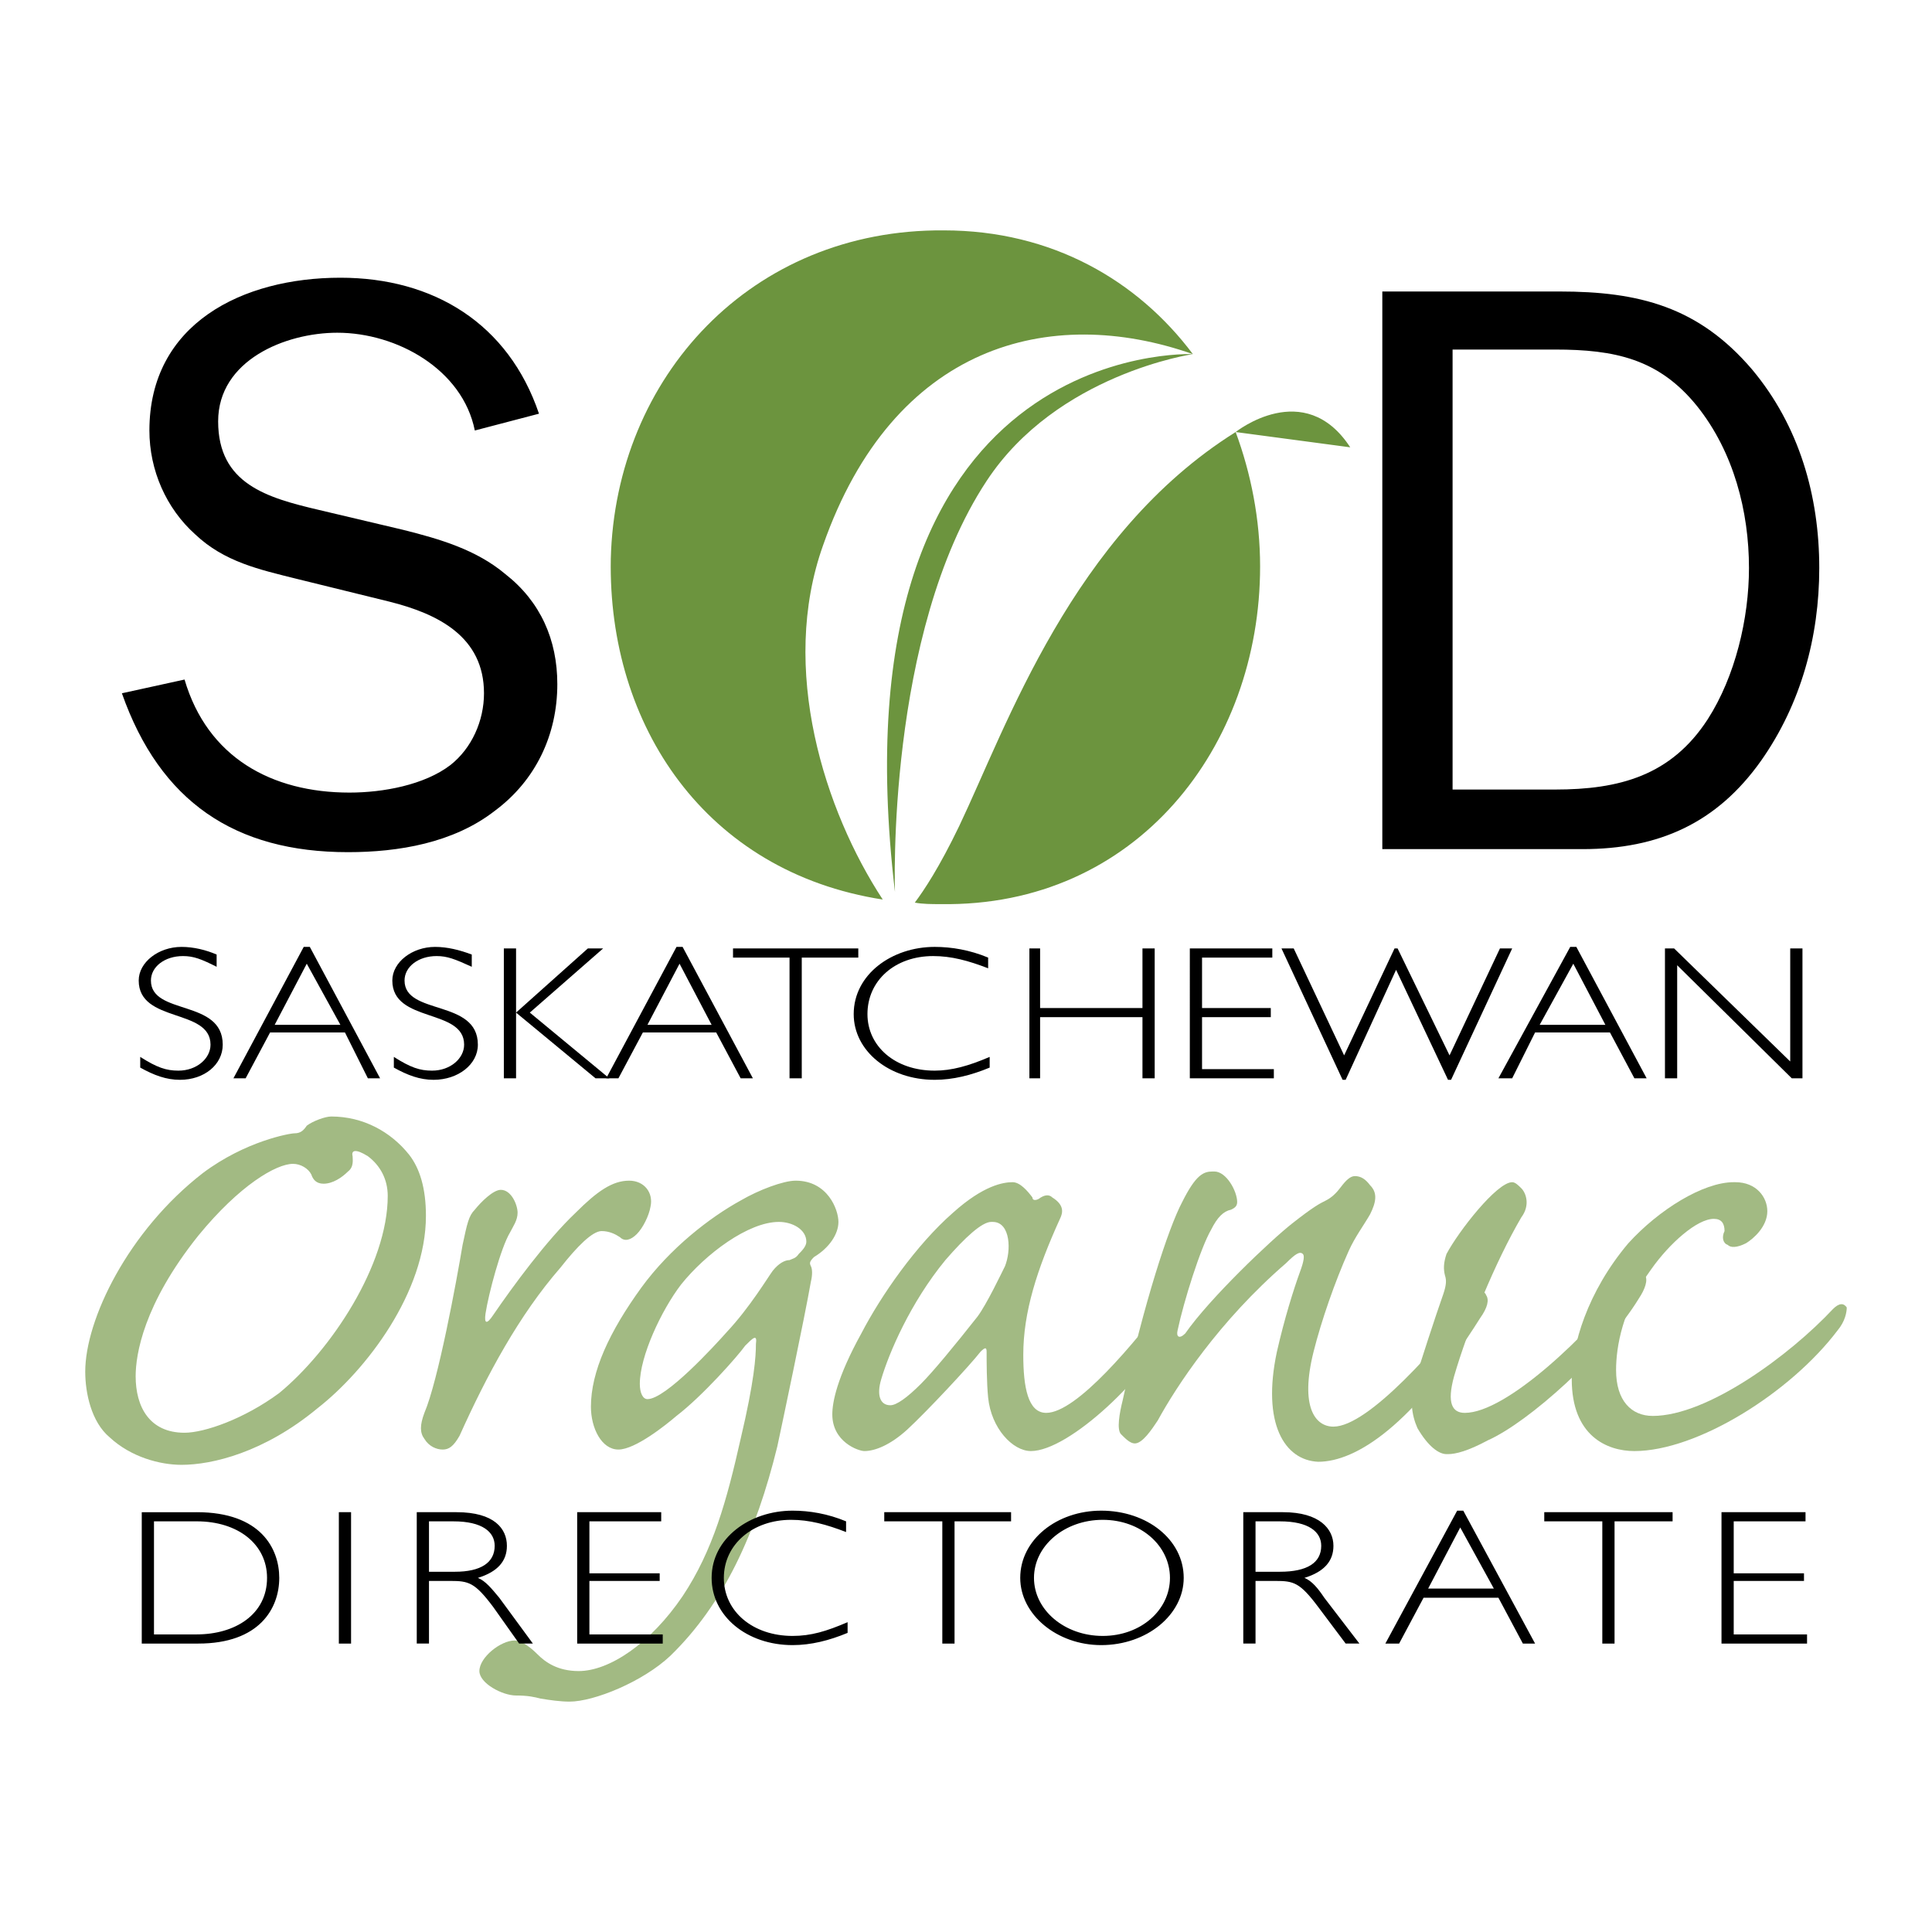
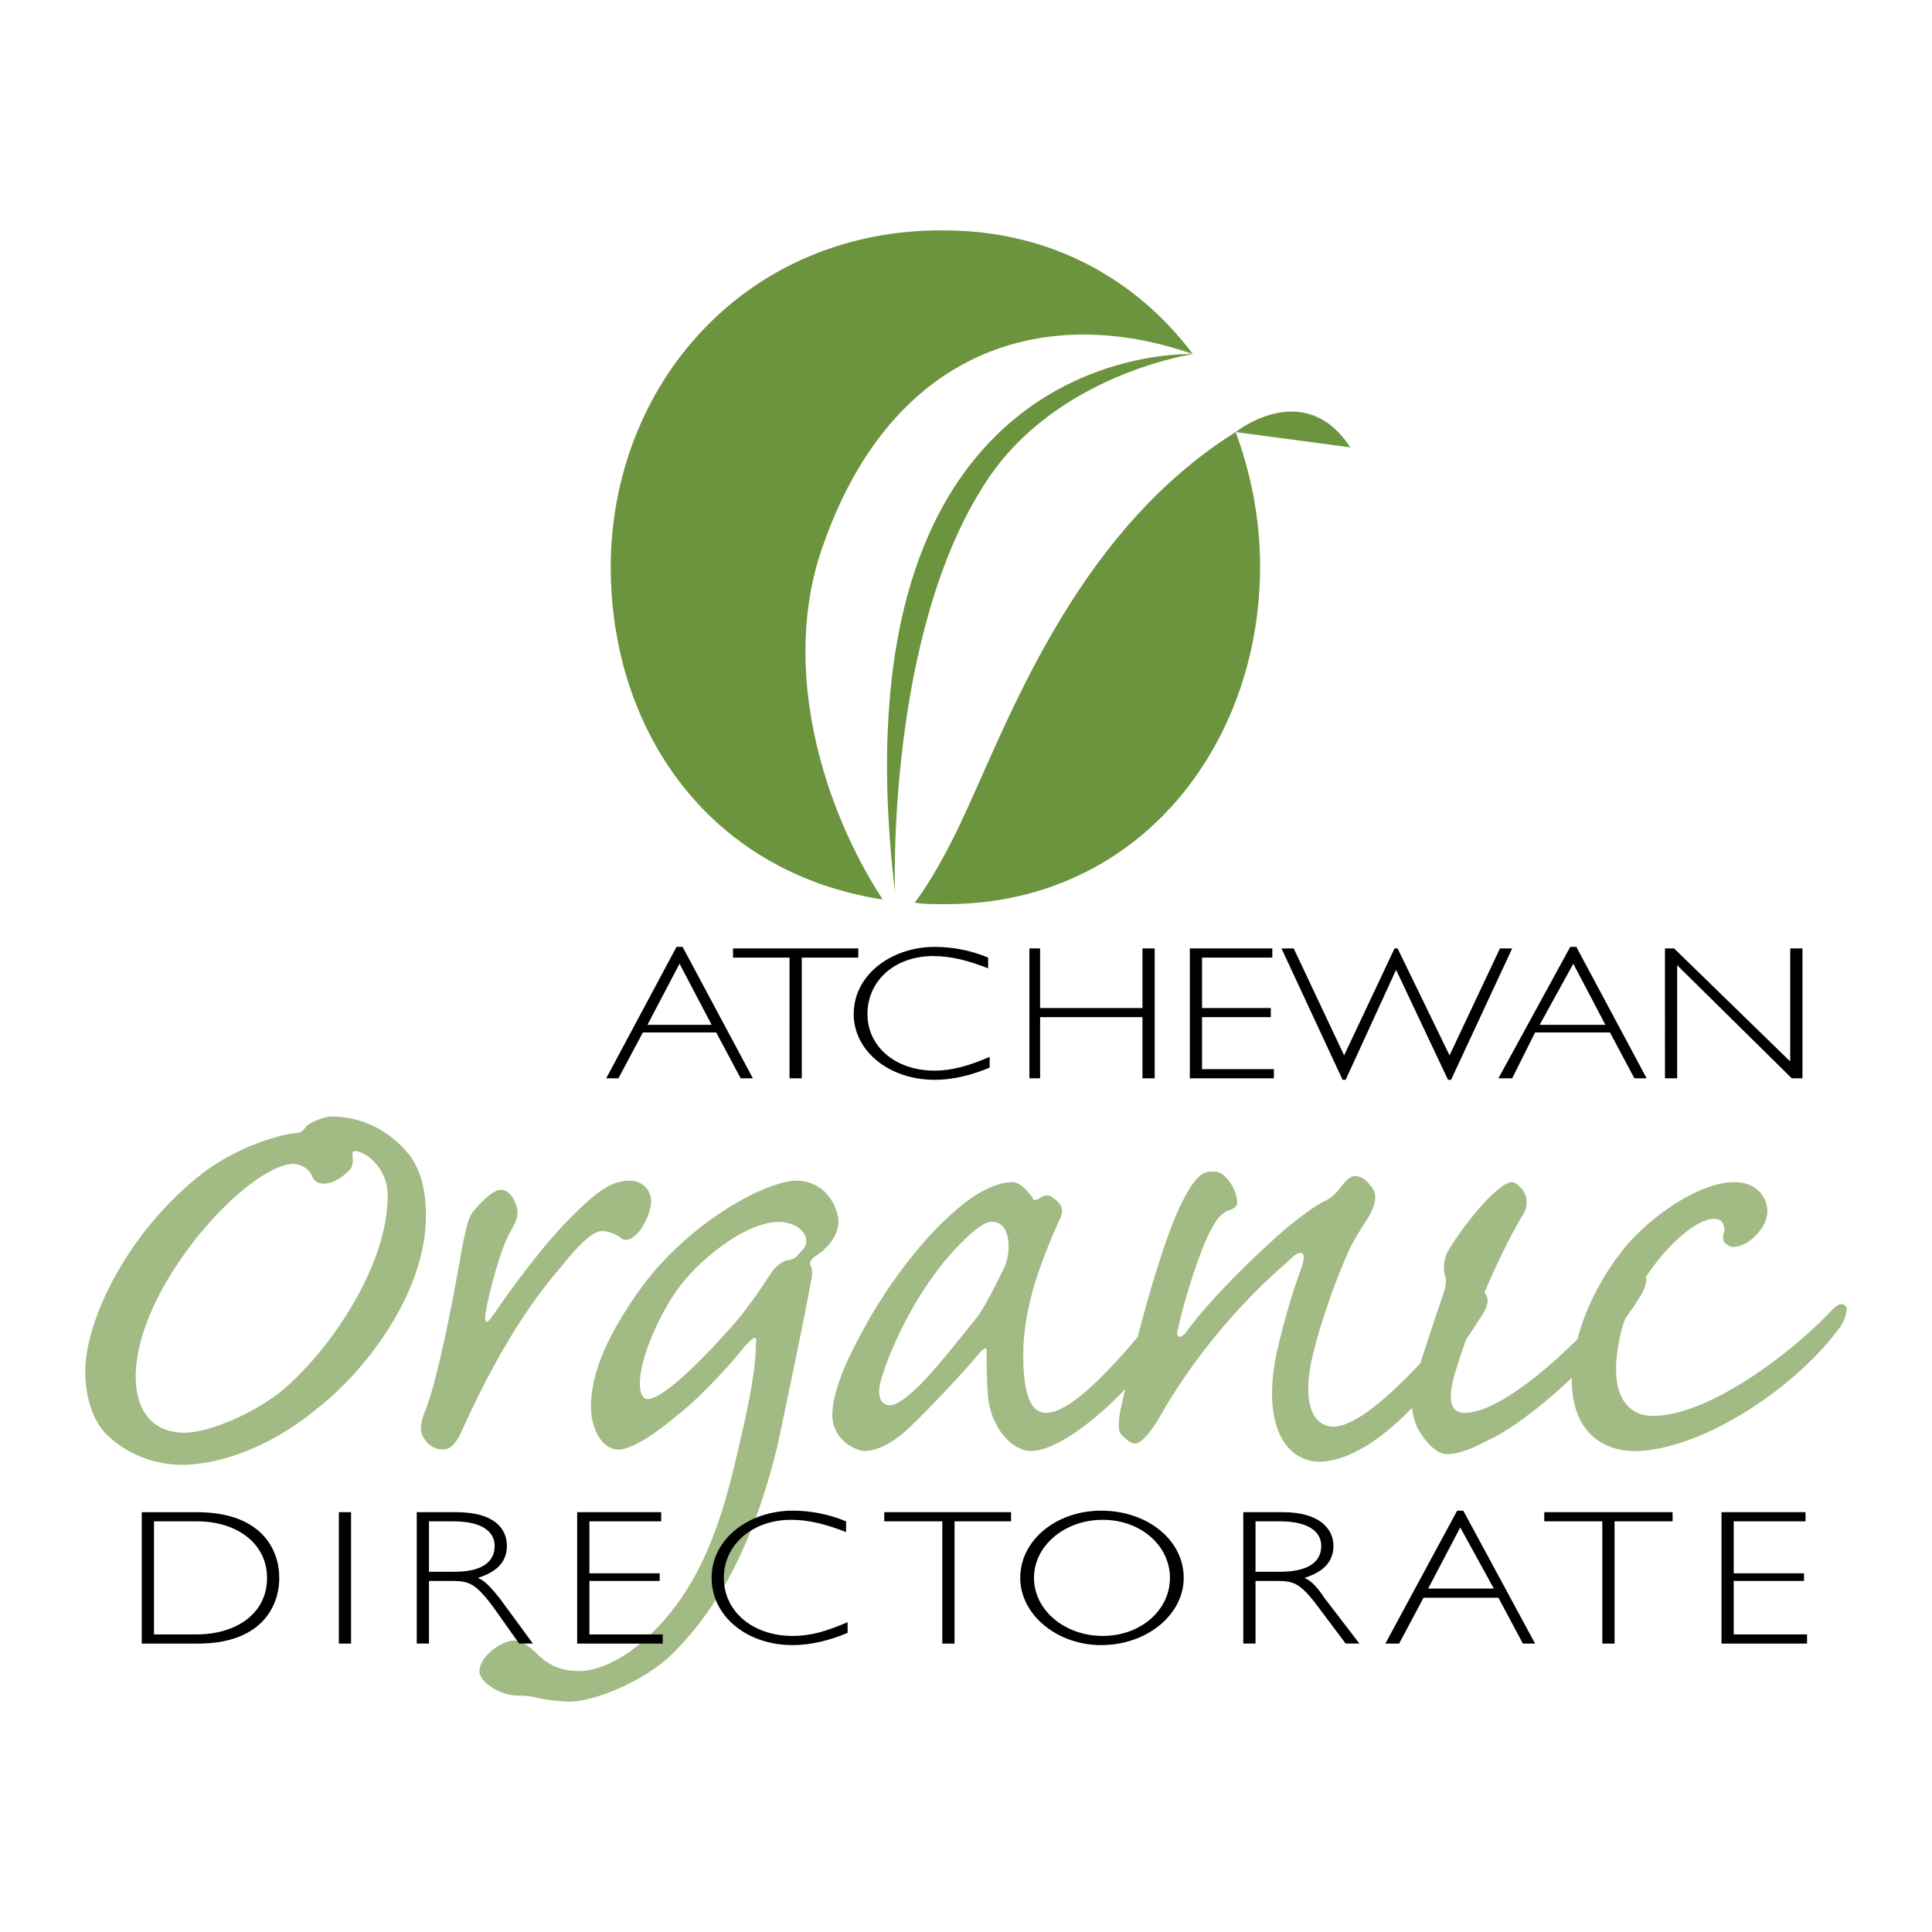
<svg xmlns="http://www.w3.org/2000/svg" width="2500" height="2500" viewBox="0 0 192.756 192.756">
  <g fill-rule="evenodd" clip-rule="evenodd">
-     <path fill="#fff" d="M0 0h192.756v192.756H0V0z" />
    <path d="M33.044 111.393c3.201 0 5.945 1.523 7.774 3.811 1.067 1.371 1.677 3.354 1.677 6.098 0 7.621-5.945 15.395-10.822 19.205-5.335 4.42-10.518 5.639-13.566 5.639-2.134 0-5.03-.762-7.164-2.742-1.829-1.525-2.439-4.42-2.439-6.555 0-5.184 4.268-14.023 11.737-19.816 4.268-3.199 8.688-3.963 9.146-3.963.61 0 .915-.305 1.219-.762.609-.458 1.829-.915 2.438-.915zm-3.81 4.724c-1.677 0-5.335 2.135-9.45 7.164-5.487 6.859-6.25 11.889-6.25 14.023 0 3.049 1.372 5.641 4.877 5.641 1.981 0 5.945-1.373 9.45-3.963 5.183-4.27 10.823-12.805 10.823-19.664 0-1.676-.762-3.049-1.981-3.963-1.219-.762-1.677-.609-1.524 0 0 .305.152 1.066-.458 1.523-.609.609-1.524 1.221-2.438 1.221-.762 0-1.067-.457-1.22-.916-.305-.609-1.066-1.066-1.829-1.066zM62.768 117.795c1.524 0 2.438 1.219 2.134 2.59-.152.916-.762 2.135-1.372 2.744s-1.22.762-1.677.305c-.458-.305-1.067-.609-1.83-.609-.914 0-2.438 1.523-4.115 3.658-4.115 4.725-7.316 10.67-10.06 16.768-.61 1.066-1.067 1.371-1.677 1.371s-1.372-.305-1.829-1.066c-.458-.609-.458-1.373 0-2.592 1.372-3.201 3.201-13.109 3.811-16.768.458-2.133.61-2.895 1.22-3.506.609-.762 1.829-1.98 2.591-1.98 1.066 0 1.676 1.523 1.676 2.285 0 .764-.457 1.373-.762 1.982-.914 1.523-2.134 6.098-2.438 8.078-.152 1.068.152 1.068.762.152 1.982-2.895 5.335-7.469 8.231-10.213 2.134-2.133 3.658-3.199 5.335-3.199zM79.382 117.795c3.201 0 4.268 2.895 4.268 4.115 0 1.219-.915 2.59-2.439 3.506-.457.457-.457.609-.305.914s.152.914 0 1.523c-.609 3.506-2.896 14.328-3.354 16.463-2.134 8.688-5.335 15.699-10.67 20.883-2.743 2.592-7.621 4.572-10.06 4.572-.915 0-1.981-.152-2.896-.305-.61-.152-1.22-.305-2.439-.305-1.372 0-3.658-1.219-3.658-2.439 0-1.371 2.134-3.049 3.506-3.049.762 0 1.676.764 2.286 1.373.762.762 1.982 1.676 4.116 1.676 3.049 0 7.164-2.744 10.365-7.469 3.048-4.572 4.42-9.604 5.792-15.699 1.372-5.793 1.524-8.23 1.524-9.451.152-1.066-.305-.609-1.067.152-.762 1.068-4.268 5.031-6.859 7.012-1.067.914-4.116 3.354-5.792 3.354s-2.743-2.133-2.743-4.268c0-3.506 1.829-7.469 5.03-11.889 2.896-3.965 6.859-7.012 9.908-8.689 1.829-1.066 4.268-1.98 5.487-1.98zm-15.547 20.271c0 .916.305 1.525.762 1.525 1.829 0 6.707-5.336 7.926-6.707 2.287-2.439 4.115-5.488 4.573-6.098.609-.762 1.219-1.066 1.676-1.066.305-.152.61-.152.915-.609.305-.305.762-.764.762-1.221 0-1.219-1.372-1.98-2.744-1.98-3.048 0-7.316 3.201-9.755 6.248-1.981 2.592-4.115 7.166-4.115 9.908zM101.027 117.947c.762 0 1.523.914 1.98 1.523 0 .305.307.305.611.152.609-.457 1.066-.457 1.371-.152 1.219.762 1.066 1.523.762 2.135-2.285 5.029-3.658 9.297-3.658 13.564 0 3.201.457 5.793 2.287 5.793 3.049 0 8.84-7.012 12.193-11.432.609-.609 1.066-.609 1.221-.152.152.609-.154 1.371-.611 2.439-2.59 5.486-10.518 12.955-14.328 12.955-1.828 0-3.963-2.285-4.268-5.334-.152-1.525-.152-3.658-.152-4.574 0-.457-.152-.457-.609 0-1.067 1.373-5.335 5.945-7.317 7.773-1.677 1.525-3.201 2.135-4.268 2.135-.61 0-3.201-.914-3.201-3.658 0-1.219.458-3.658 2.896-8.078 1.981-3.811 5.487-8.842 9.146-12.043 3.049-2.741 5.031-3.046 5.945-3.046zm-2.134 3.963c-.914 0-2.591 1.523-4.572 3.811-3.506 4.268-5.64 9.297-6.402 11.889-.458 1.525-.152 2.592.914 2.592.61 0 1.677-.762 3.049-2.135 1.22-1.219 3.354-3.811 5.64-6.707.914-1.219 2.439-4.42 2.744-5.029.305-.762.457-1.83.305-2.744s-.609-1.676-1.525-1.676h-.153v-.001z" fill="#a2ba83" />
    <path d="M121.148 116.879c1.219 0 2.285 1.982 2.285 3.049 0 .457-.305.609-.609.762-.762.152-1.371.764-1.982 1.982-1.066 1.828-2.742 7.164-3.354 10.061-.152.609.152.914.764.305 2.438-3.506 8.535-9.299 10.67-10.975 2.133-1.678 2.742-1.982 3.354-2.287.609-.305 1.066-.762 1.523-1.371s.914-1.066 1.371-1.066c.611 0 1.068.305 1.525.914.762.762.609 1.676 0 2.896-.609 1.066-1.525 2.285-2.135 3.658-1.371 3.047-2.742 7.012-3.506 10.059-1.371 5.488.152 7.469 1.982 7.469 3.506 0 10.518-8.078 14.328-12.955.305-.609.762-.609.914-.152.305.457.152 1.219-.609 2.285-6.707 10.67-12.348 14.328-16.158 14.328-3.354-.152-5.639-3.811-4.115-10.975.762-3.354 1.678-6.248 2.287-7.926.457-1.219.457-1.676.305-1.828-.305-.305-.762 0-1.678.914-6.705 5.793-10.975 12.346-12.803 15.699-.609.914-1.523 2.287-2.287 2.287-.457 0-.914-.457-1.371-.914-.457-.459-.152-2.135.152-3.354 2.133-9.756 4.572-17.225 5.945-19.816 1.371-2.744 2.133-3.049 3.047-3.049h.155z" fill="#a2ba83" />
    <path d="M144.316 145.078c-.762 0-1.83-.762-2.896-2.59-.609-1.373-.762-2.896-.305-4.574.457-1.523 2.135-6.707 2.896-8.84.305-.916.305-1.373.152-1.83-.152-.609-.152-1.219.152-2.133 1.219-2.287 5.029-7.164 6.555-7.164.305 0 .609.305.914.609.457.457.914 1.676 0 2.896-2.592 4.42-5.334 11.127-6.707 15.852-.762 2.744-.152 3.658 1.066 3.658 4.117 0 12.195-7.621 16.768-13.566.609-.609 1.066-.609 1.219-.152.307.457 0 1.373-.609 2.287-3.354 5.486-10.975 12.346-15.09 14.176-1.98 1.066-3.201 1.371-3.963 1.371h-.152z" fill="#a2ba83" />
    <path d="M173.125 117.947c2.135 0 3.201 1.523 3.201 2.895 0 1.525-1.371 2.744-2.135 3.201-.914.457-1.523.457-1.828.152-.457-.152-.609-.762-.305-1.371 0-.762-.305-1.219-1.068-1.219-1.676 0-4.42 2.438-6.248 5.029-2.896 3.963-3.506 7.773-3.506 10.061 0 3.049 1.523 4.572 3.658 4.572 5.486 0 13.717-6.098 17.986-10.67.609-.609 1.066-.609 1.371-.152 0 .457-.152 1.373-.914 2.287-4.727 6.25-14.023 12.041-20.273 12.041-2.744 0-6.25-1.523-6.25-7.164 0-3.354 1.525-8.688 5.641-13.566 3.049-3.354 7.469-6.096 10.518-6.096h.152z" fill="#a2ba83" />
-     <path d="M18.412 67.798c2.287 7.773 8.688 11.279 16.462 11.279 3.353 0 7.469-.762 10.06-2.744 2.134-1.677 3.354-4.42 3.354-7.164 0-5.64-4.573-7.926-9.451-9.146l-9.298-2.287c-3.658-.914-7.164-1.677-10.06-4.42-2.896-2.592-4.573-6.402-4.573-10.365 0-10.67 9.298-15.243 19.054-15.243 9.298 0 16.767 4.573 19.815 13.566l-6.402 1.677c-1.22-6.097-7.774-9.755-13.719-9.755-5.183 0-11.889 2.744-11.889 8.841 0 6.25 4.878 7.621 10.06 8.84l8.383 1.982c3.659.915 7.316 1.981 10.213 4.42 3.506 2.744 5.183 6.554 5.183 10.975 0 5.03-2.134 9.603-6.25 12.651-4.116 3.201-9.603 4.115-14.633 4.115-11.279 0-18.748-5.03-22.559-15.852l6.25-1.37zM137.914 29.082h17.682c7.926 0 13.871 1.524 19.205 7.774 4.727 5.64 6.707 12.651 6.707 19.815 0 6.859-1.828 13.566-5.791 19.206-4.422 6.249-10.213 8.84-17.834 8.84h-19.969V29.082zm17.225 49.691c6.402 0 11.584-1.372 15.242-7.012 2.744-4.268 4.115-10.06 4.115-15.09 0-5.64-1.523-11.584-5.182-16.157-3.811-4.725-8.23-5.64-14.176-5.64h-10.213v43.899h10.214z" />
    <path d="M82.126 54.384c7.012-19.968 22.56-24.083 36.888-19.053-5.488-7.316-14.023-12.346-24.846-12.346-19.206-.153-32.772 14.633-33.229 32.771-.305 16.615 9.45 31.248 27.132 33.991-5.792-8.84-10.365-23.016-5.945-35.363zM95.692 82.431c-1.981 4.115-3.506 6.402-4.42 7.621.762.152 1.676.152 2.591.152 19.51.305 31.858-15.7 31.858-33.686 0-4.725-.916-9.298-2.439-13.414-16.309 10.214-22.864 29.419-27.59 39.327z" fill="#6c943e" />
    <path d="M119.014 35.331s-13.566 1.981-20.578 12.651c-10.06 15.243-9.145 41.003-9.145 41.003-6.555-55.33 29.723-53.654 29.723-53.654zM123.281 43.105s6.859-5.487 11.432 1.524l-11.432-1.524z" fill="#6c943e" />
-     <path d="M21.613 96.455c-1.524-.763-2.286-1.068-3.354-1.068-1.829 0-3.201 1.068-3.201 2.439 0 3.506 7.164 1.83 7.164 6.402 0 1.98-1.829 3.506-4.268 3.506-1.372 0-2.591-.457-3.963-1.221v-1.066c1.677 1.066 2.591 1.371 3.811 1.371 1.829 0 3.201-1.219 3.201-2.59 0-3.658-7.164-2.135-7.164-6.402 0-1.829 1.982-3.354 4.268-3.354 1.22 0 2.438.305 3.506.762v1.221zM37.922 107.582h-1.219l-2.287-4.574h-7.469l-2.439 4.574H23.29l7.012-13.109h.609l7.011 13.109zm-7.316-11.433l-3.201 6.097h6.555l-3.354-6.097zM47.068 96.455c-1.677-.763-2.439-1.068-3.506-1.068-1.829 0-3.201 1.068-3.201 2.439 0 3.506 7.316 1.83 7.316 6.402 0 1.98-1.981 3.506-4.42 3.506-1.372 0-2.591-.457-3.963-1.221v-1.066c1.677 1.066 2.591 1.371 3.811 1.371 1.829 0 3.201-1.219 3.201-2.59 0-3.658-7.164-2.135-7.164-6.402 0-1.829 1.982-3.354 4.268-3.354 1.219 0 2.439.305 3.658.762v1.221zM52.86 101.027l7.927 6.555h-1.372l-7.927-6.555v6.555h-1.219V94.625h1.219v6.402l7.164-6.402h1.525l-7.317 6.402z" />
    <path d="M75.115 107.582h-1.22l-2.438-4.574H64.14l-2.439 4.574h-1.219l7.012-13.109h.61l7.011 13.109zm-7.317-11.433l-3.201 6.097h6.401l-3.2-6.097zM85.632 95.54h-5.64v12.042h-1.22V95.54h-5.639v-.915h12.499v.915zM98.588 96.607c-1.981-.763-3.658-1.22-5.487-1.22-3.811 0-6.555 2.439-6.555 5.792 0 3.201 2.744 5.639 6.707 5.639 1.677 0 3.354-.457 5.487-1.371v1.066c-1.829.764-3.658 1.221-5.487 1.221-4.573 0-8.079-2.896-8.079-6.555 0-3.963 3.811-6.707 8.079-6.707 1.677 0 3.506.305 5.334 1.067v1.068h.001zM115.203 107.582h-1.219v-6.098h-10.213v6.098h-1.068V94.625h1.068v5.945h10.213v-5.945h1.219v12.957zM126.939 95.54h-7.011v5.03h6.859v.914h-6.859v5.184h7.164v.914h-8.383V94.625h8.23v.915zM134.256 107.734h-.305l-6.097-13.109h1.22l5.03 10.67 5.031-10.67h.304l5.182 10.67 5.029-10.67h1.221l-6.098 13.109h-.304l-5.182-10.974-5.031 10.974zM164.285 107.582h-1.221l-2.439-4.574h-7.469l-2.285 4.574h-1.373l7.164-13.109h.611l7.012 13.109zm-7.316-11.433l-3.354 6.097h6.553l-3.199-6.097zM179.832 107.582h-1.066l-11.434-11.28v11.28h-1.219V94.625h.914l11.584 11.279V94.625h1.221v12.957zM19.631 150.871c6.402 0 8.23 3.658 8.23 6.555 0 3.049-1.981 6.553-8.078 6.553h-5.64v-13.107h5.488v-.001zm-4.268 12.193h4.268c3.811 0 7.012-1.98 7.012-5.639 0-3.354-2.896-5.641-7.012-5.641h-4.268v11.28zM33.807 150.871h1.219v13.108h-1.219v-13.108zM45.543 150.871c3.811 0 5.03 1.676 5.03 3.354 0 1.523-.915 2.59-2.896 3.201.762.305 1.372 1.066 2.134 1.98l3.354 4.572h-1.372l-2.592-3.658c-1.829-2.438-2.438-2.59-4.268-2.59H42.8v6.248h-1.22v-13.107h3.963zm-2.743 5.943h2.591c2.591 0 3.963-.914 3.963-2.59 0-1.373-1.22-2.439-4.116-2.439H42.8v5.029zM65.969 151.785h-7.164v5.184h7.012v.761h-7.012v5.334h7.317v.915h-8.537v-13.108h8.384v.914zM84.413 152.852c-1.981-.762-3.658-1.219-5.487-1.219-3.811 0-6.707 2.439-6.707 5.793s2.896 5.791 6.859 5.791c1.829 0 3.354-.457 5.487-1.371v1.066c-1.829.762-3.658 1.221-5.487 1.221-4.573 0-8.079-2.896-8.079-6.707 0-3.963 3.812-6.707 8.079-6.707 1.677 0 3.506.305 5.335 1.066v1.067zM100.875 151.785h-5.64v12.194h-1.22v-12.194h-5.792v-.914h12.652v.914zM109.867 164.133c-4.42 0-8.078-3.049-8.078-6.707 0-3.811 3.658-6.707 8.078-6.707 4.574 0 8.232 2.896 8.232 6.707.001 3.658-3.658 6.707-8.232 6.707zm.153-12.5c-3.811 0-6.859 2.592-6.859 5.793s3.049 5.791 6.859 5.791 6.707-2.59 6.707-5.791-2.897-5.793-6.707-5.793zM128.006 150.871c3.658 0 5.031 1.676 5.031 3.354 0 1.523-.914 2.59-2.896 3.201.762.305 1.371 1.066 1.982 1.98l3.506 4.572h-1.373l-2.744-3.658c-1.828-2.438-2.438-2.59-4.268-2.59h-1.98v6.248h-1.221v-13.107h3.963zm-2.742 5.943h2.438c2.744 0 4.117-.914 4.117-2.59 0-1.373-1.221-2.439-4.117-2.439h-2.438v5.029zM153.156 163.979h-1.219l-2.439-4.572h-7.469l-2.438 4.572h-1.373l7.164-13.26h.609l7.165 13.26zm-7.468-11.584l-3.201 6.098h6.555l-3.354-6.098zM166.875 151.785h-5.791v12.194h-1.221v-12.194h-5.791v-.914h12.803v.914zM180.137 151.785h-7.164v5.184h7.011v.761h-7.011v5.334h7.316v.915h-8.535v-13.108h8.383v.914z" />
  </g>
</svg>